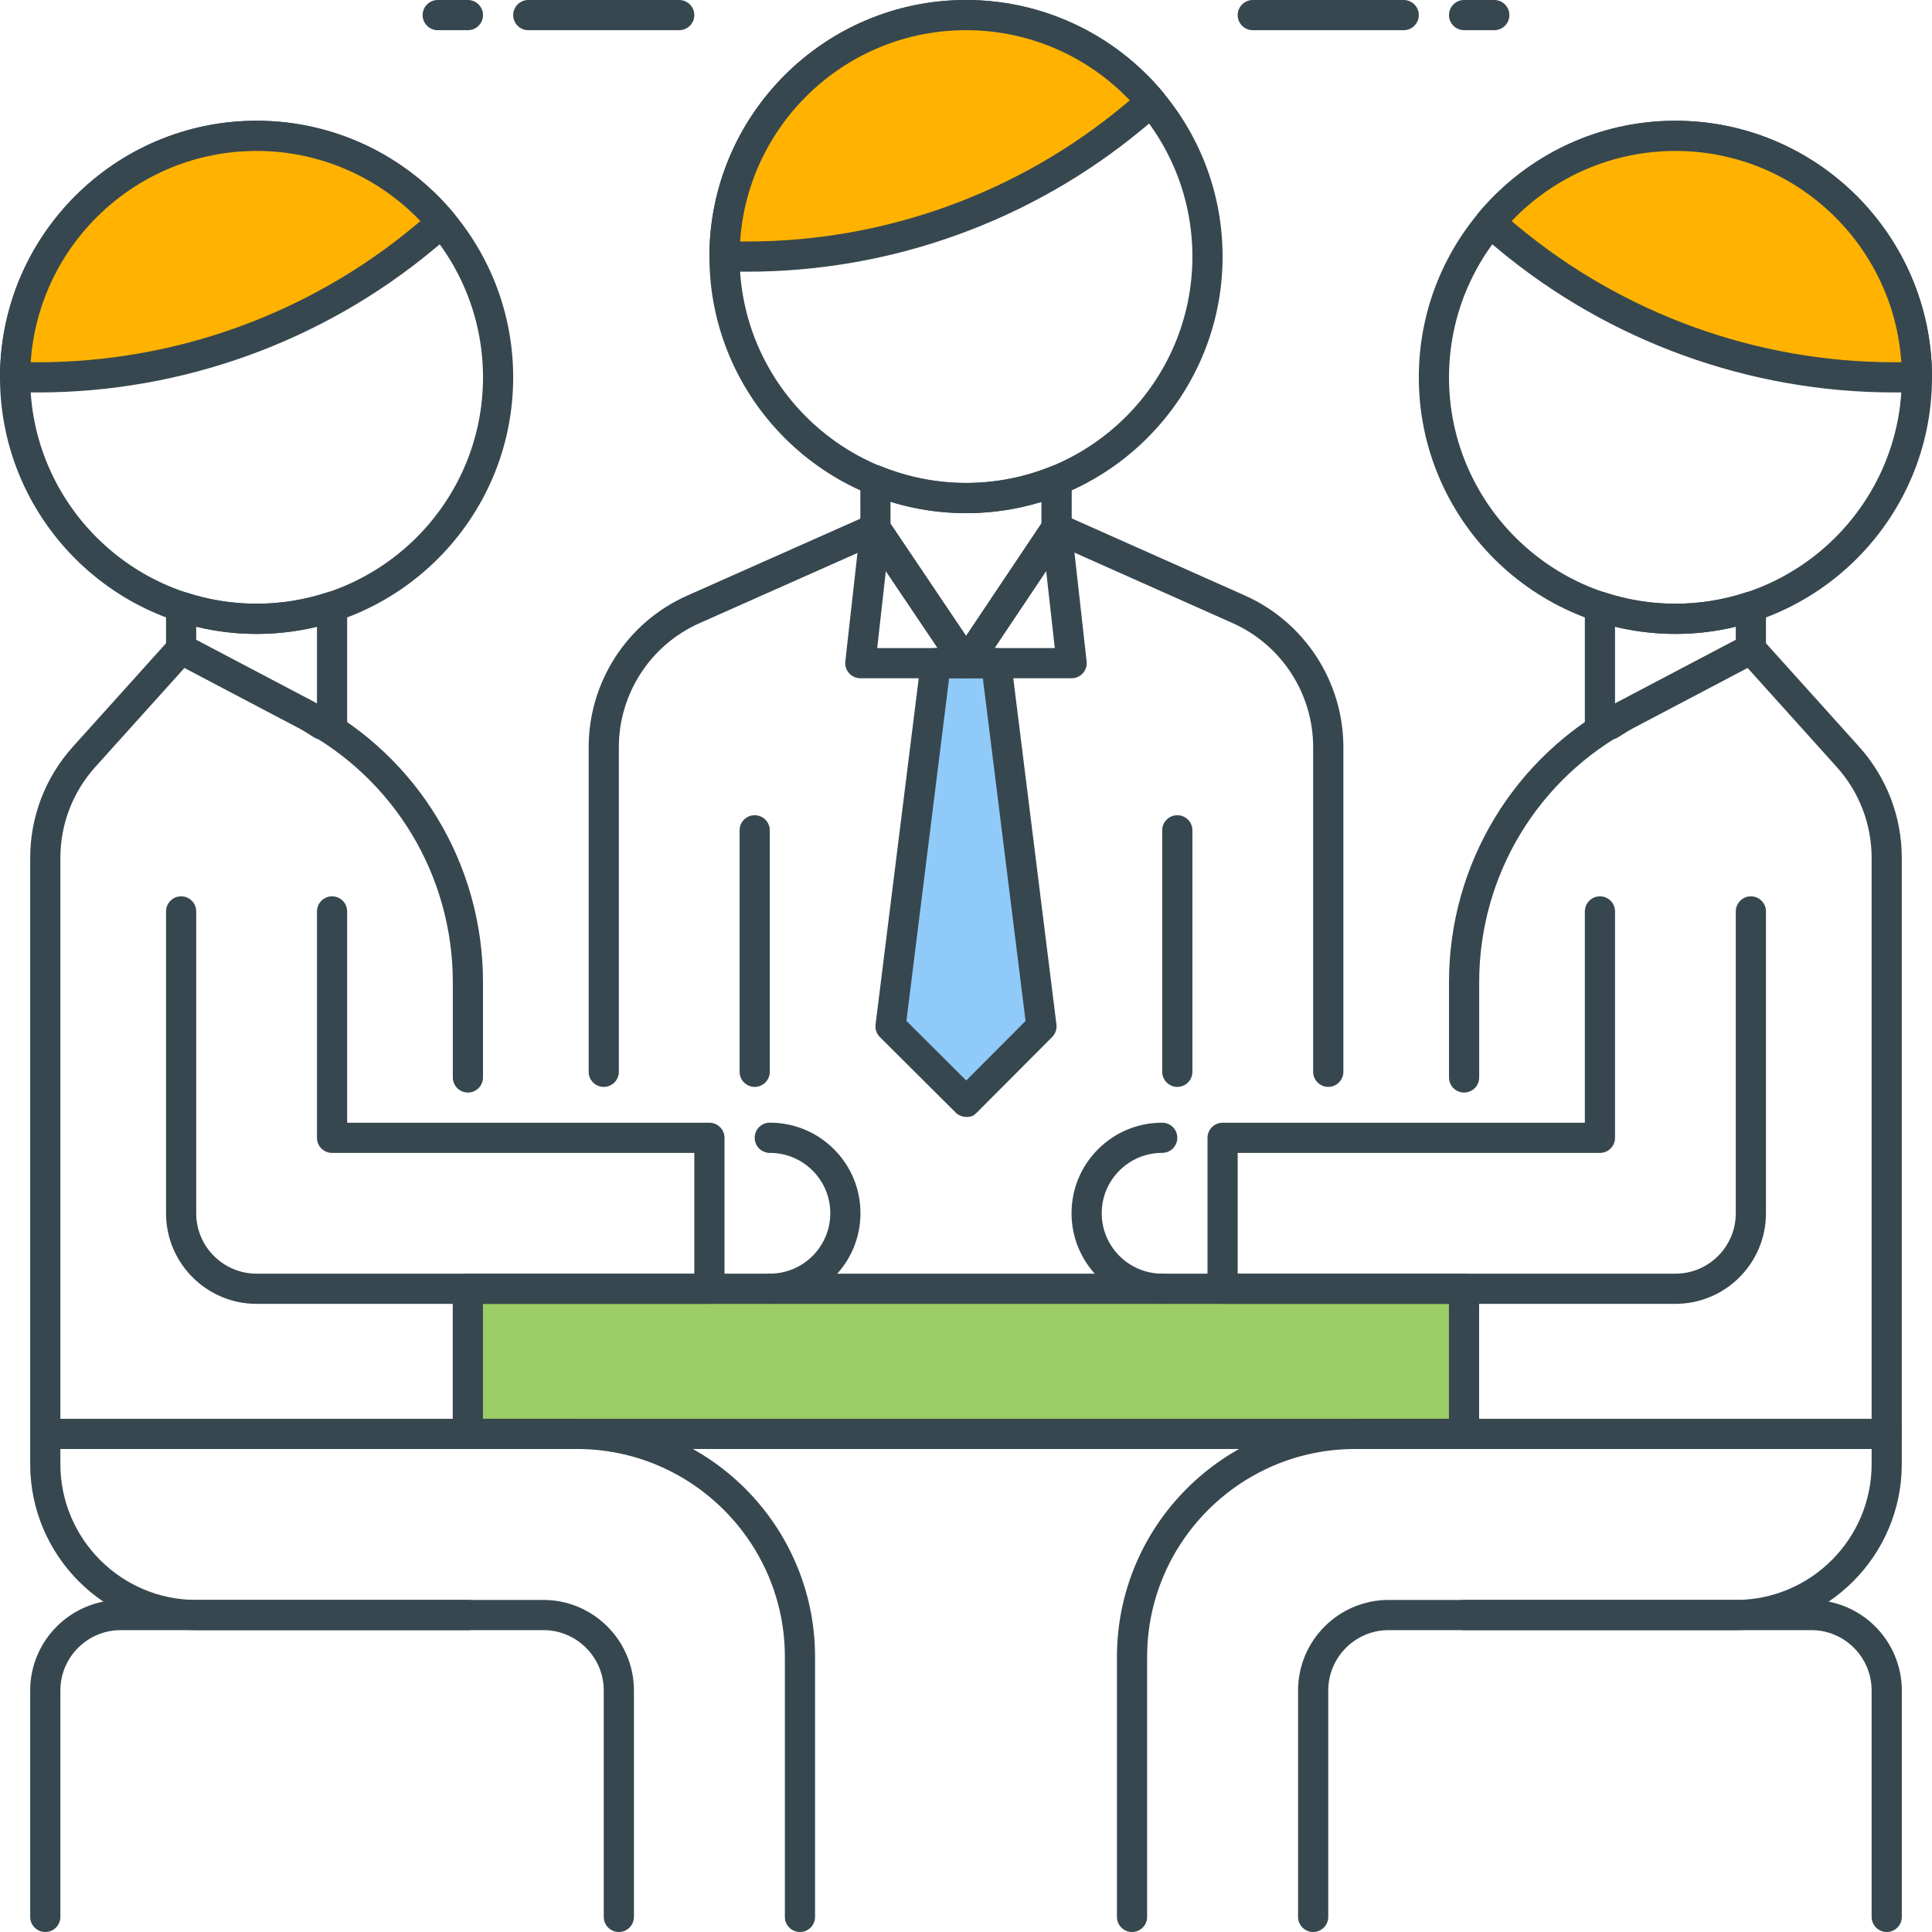
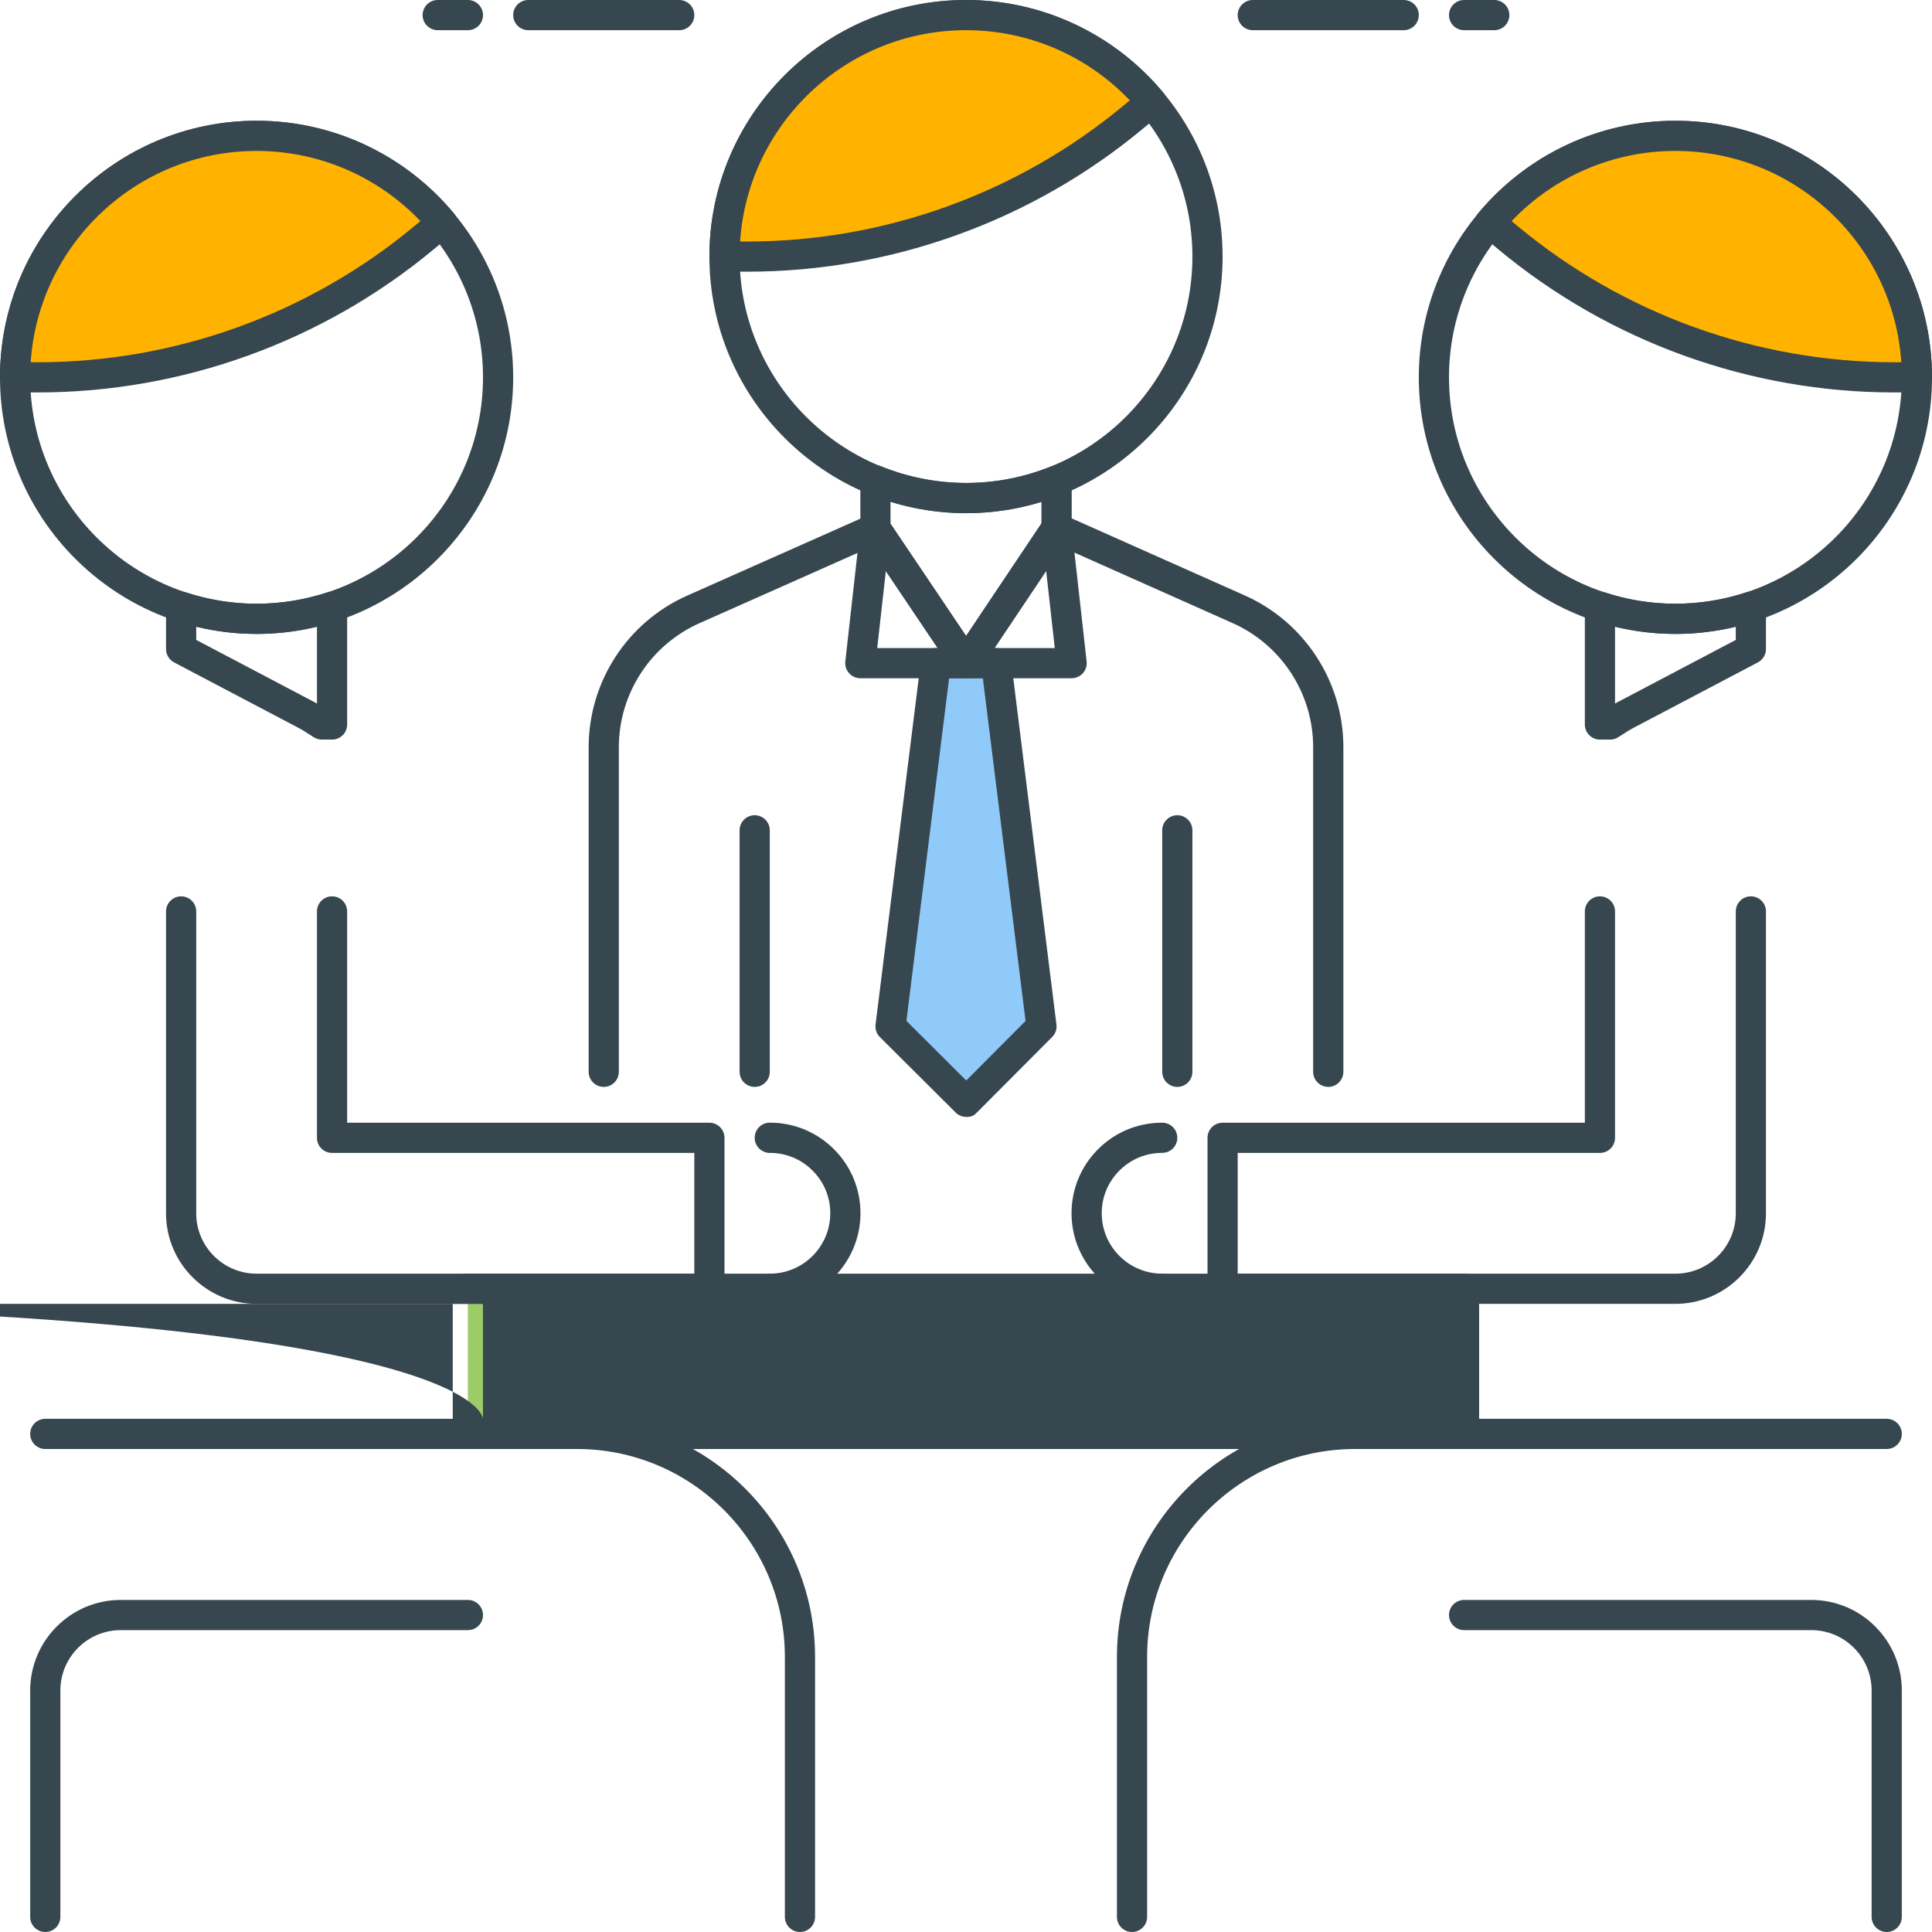
<svg xmlns="http://www.w3.org/2000/svg" id="Capa_1" x="0px" y="0px" viewBox="0 0 512 512" style="enable-background:new 0 0 512 512;" xml:space="preserve">
  <rect x="123.98" y="341.54" style="fill:#9CCC65;" width="264" height="38.464" />
  <g>
-     <path style="fill:#37474F;" d="M387.984,384h-264c-2.208,0-4-1.792-4-4v-38.464c0-2.208,1.792-4,4-4h264c2.208,0,4,1.792,4,4V380  C391.984,382.208,390.192,384,387.984,384z M127.984,376h256v-30.464h-256C127.984,345.536,127.984,376,127.984,376z" />
+     <path style="fill:#37474F;" d="M387.984,384h-264c-2.208,0-4-1.792-4-4v-38.464c0-2.208,1.792-4,4-4h264c2.208,0,4,1.792,4,4V380  C391.984,382.208,390.192,384,387.984,384z M127.984,376v-30.464h-256C127.984,345.536,127.984,376,127.984,376z" />
    <path style="fill:#37474F;" d="M68,168c-37.496,0-68-30.504-68-68s30.504-68,68-68s68,30.504,68,68S105.496,168,68,168z M68,40  C34.912,40,8,66.912,8,100s26.912,60,60,60s60-26.912,60-60S101.088,40,68,40z" />
  </g>
  <path style="fill:#FFB300;" d="M112.376,62.992l4.768-3.968C105.408,44.96,87.752,36,68,36C32.656,36,4,64.656,4,100h6.04 C47.432,100,83.64,86.904,112.376,62.992z" />
  <g>
    <path style="fill:#37474F;" d="M10.04,104H4c-2.208,0-4-1.792-4-4c0-37.496,30.504-68,68-68c20.208,0,39.24,8.912,52.216,24.464  c0.68,0.816,1.008,1.864,0.912,2.92c-0.096,1.064-0.608,2.04-1.424,2.72l-4.768,3.968l0,0C85.536,90.528,48.288,104,10.04,104z   M8.136,96h1.912c36.376,0,71.816-12.816,99.776-36.088l1.592-1.32C100.096,46.736,84.488,40,68,40C36.264,40,10.2,64.776,8.136,96  z M112.376,62.992h0.08H112.376z" />
    <path style="fill:#37474F;" d="M12,512c-2.208,0-4-1.792-4-4v-60c0-13.232,10.768-24,24-24h92c2.208,0,4,1.792,4,4s-1.792,4-4,4H32  c-8.824,0-16,7.176-16,16v60C16,510.208,14.208,512,12,512z" />
    <path style="fill:#37474F;" d="M188,345.536H68c-13.232,0-24-10.768-24-24v-80c0-2.208,1.792-4,4-4s4,1.792,4,4v80  c0,8.824,7.176,16,16,16h116v-32H88c-2.208,0-4-1.792-4-4v-60c0-2.208,1.792-4,4-4s4,1.792,4,4v56h96c2.208,0,4,1.792,4,4v40  C192,343.752,190.216,345.536,188,345.536z" />
-     <path style="fill:#37474F;" d="M164,512c-2.208,0-4-1.792-4-4v-60c0-8.824-7.176-16-16-16H52c-24.264,0-44-19.744-44-44V227.352  c0-10.888,4.008-21.344,11.296-29.44l25.728-28.584c1.232-1.36,3.224-1.72,4.832-0.864l33.264,17.504  c27.688,14.568,44.88,43.048,44.88,74.328v25.24c0,2.208-1.792,4-4,4s-4-1.792-4-4v-25.24c0-28.296-15.56-54.072-40.6-67.248  l-30.504-16.056l-23.648,26.272C19.28,209.888,16,218.44,16,227.352V388c0,19.848,16.152,36,36,36h92c13.232,0,24,10.768,24,24v60  C168,510.208,166.208,512,164,512z" />
    <path style="fill:#37474F;" d="M88,196h-2.696c-0.728,0-1.44-0.192-2.064-0.576l-1.624-1.024c-0.72-0.472-1.44-0.944-2.216-1.352  l-33.264-17.504C44.824,174.848,44,173.488,44,172v-11.232c0-1.28,0.616-2.488,1.656-3.24c1.032-0.752,2.368-0.976,3.592-0.552  c12.248,4.016,25.248,4.016,37.504,0c1.224-0.424,2.568-0.192,3.592,0.552c1.04,0.76,1.656,1.96,1.656,3.24V192  C92,194.208,90.208,196,88,196z M52,169.584l31.128,16.384c0.296,0.16,0.584,0.32,0.872,0.488v-20.384  c-10.528,2.56-21.472,2.56-32,0V169.584z" />
    <path style="fill:#37474F;" d="M212,512c-2.208,0-4-1.792-4-4v-68.896C208,408.72,183.288,384,152.896,384H12c-2.208,0-4-1.792-4-4  s1.792-4,4-4h140.896c34.8,0,63.104,28.304,63.104,63.104V508C216,510.208,214.216,512,212,512z" />
    <path style="fill:#37474F;" d="M204.056,345.528c-1.744,0-3.352-1.144-3.856-2.896c-0.608-2.128,0.608-4.336,2.736-4.936  c0.352-0.104,0.752-0.168,1.12-0.168c8.808-0.016,15.976-7.184,15.976-16c0-4.28-1.664-8.296-4.696-11.32  c-2.968-2.96-6.888-4.616-11.072-4.68c-0.448,0.056-0.888-0.016-1.336-0.152l-0.024-0.008c-1.92-0.544-3.144-2.424-2.864-4.4  c0.272-1.968,1.96-3.448,3.96-3.448c0.008,0,0.024,0,0.032,0c6.408,0,12.424,2.496,16.96,7.016  c4.544,4.536,7.04,10.568,7.04,16.984c0,13.176-10.696,23.92-23.856,24C204.136,345.528,204.096,345.528,204.056,345.528z" />
    <path style="fill:#37474F;" d="M444,168c-37.496,0-68-30.504-68-68s30.504-68,68-68s68,30.504,68,68S481.496,168,444,168z M444,40  c-33.088,0-60,26.912-60,60s26.912,60,60,60s60-26.912,60-60S477.088,40,444,40z" />
  </g>
  <path style="fill:#FFB300;" d="M399.624,62.992l-4.768-3.968C406.592,44.96,424.248,36,444,36c35.344,0,64,28.656,64,64h-6.04 C464.568,100,428.36,86.904,399.624,62.992z" />
  <g>
    <path style="fill:#37474F;" d="M508,104h-6.04c-38.248,0-75.504-13.472-104.896-37.928h0.008l-4.776-3.968  c-0.824-0.68-1.336-1.656-1.432-2.72c-0.096-1.056,0.232-2.112,0.912-2.92C404.76,40.912,423.8,32,444,32c37.496,0,68,30.504,68,68  C512,102.208,510.208,104,508,104z M400.592,58.592l1.584,1.32c0,0,0,0,0.008,0C430.144,83.184,465.576,96,501.96,96h1.904  C501.8,64.776,475.736,40,444,40C427.504,40,411.904,46.728,400.592,58.592z" />
    <path style="fill:#37474F;" d="M500,512c-2.208,0-4-1.792-4-4v-60c0-8.824-7.176-16-16-16h-92c-2.208,0-4-1.792-4-4s1.792-4,4-4h92  c13.232,0,24,10.768,24,24v60C504,510.208,502.208,512,500,512z" />
    <path style="fill:#37474F;" d="M444,345.536H324c-2.208,0-4-1.792-4-4v-40c0-2.208,1.792-4,4-4h96v-56c0-2.208,1.792-4,4-4  s4,1.792,4,4v60c0,2.208-1.792,4-4,4h-96v32h116c8.824,0,16-7.176,16-16v-80c0-2.208,1.792-4,4-4s4,1.792,4,4v80  C468,334.776,457.232,345.536,444,345.536z" />
-     <path style="fill:#37474F;" d="M348,512c-2.208,0-4-1.792-4-4v-60c0-13.232,10.768-24,24-24h92c19.848,0,36-16.152,36-36V227.352  c0-8.904-3.28-17.464-9.24-24.08l-23.648-26.28L432.6,193.048C407.552,206.232,392,232,392,260.296v25.24c0,2.208-1.792,4-4,4  s-4-1.792-4-4v-25.24c0-31.272,17.192-59.76,44.864-74.328l33.272-17.504c1.608-0.848,3.608-0.496,4.832,0.856l25.736,28.592  c7.28,8.096,11.288,18.544,11.288,29.44V388c0,24.256-19.744,44-44,44H368c-8.824,0-16,7.176-16,16v60  C352,510.208,350.208,512,348,512z" />
    <path style="fill:#37474F;" d="M426.704,196H424c-2.208,0-4-1.792-4-4v-31.232c0-1.28,0.616-2.488,1.656-3.24  c1.032-0.76,2.384-0.984,3.592-0.552c12.248,4.016,25.248,4.016,37.504,0c1.192-0.432,2.552-0.2,3.592,0.552s1.656,1.96,1.656,3.24  V172c0,1.488-0.824,2.848-2.144,3.536l-33.248,17.504c-0.8,0.416-1.528,0.896-2.264,1.384l-1.56,0.992  C428.16,195.8,427.44,196,426.704,196z M428,166.072v20.384c0.288-0.168,0.584-0.328,0.88-0.488L460,169.584v-3.512  C449.472,168.632,438.528,168.632,428,166.072z" />
    <path style="fill:#37474F;" d="M300,512c-2.208,0-4-1.792-4-4v-68.896c0-34.8,28.304-63.104,63.104-63.104H500c2.208,0,4,1.792,4,4  s-1.792,4-4,4H359.104C328.72,384,304,408.72,304,439.104V508C304,510.208,302.208,512,300,512z" />
    <path style="fill:#37474F;" d="M307.968,345.536c-0.096,0-0.184,0-0.28-0.008c-13.104-0.16-23.72-10.864-23.72-24  c0-6.416,2.496-12.448,7.04-16.984c4.528-4.52,10.552-7.016,16.96-7.016c0.016,0,0.024,0,0.04,0c2.016,0,3.72,1.504,3.96,3.512  c0.248,2-1.04,3.872-3,4.368c-0.36,0.088-0.712,0.104-1.072,0.12c-4.24,0.016-8.224,1.68-11.232,4.68  c-3.032,3.024-4.696,7.04-4.696,11.32c0,8.816,7.168,15.984,15.976,16c0.32,0,0.648,0.04,0.96,0.12  c2.152,0.536,3.464,2.712,2.928,4.856C311.384,344.32,309.76,345.536,307.968,345.536z" />
    <path style="fill:#37474F;" d="M372,8h-40c-2.208,0-4-1.792-4-4s1.792-4,4-4h40c2.208,0,4,1.792,4,4S374.208,8,372,8z" />
    <path style="fill:#37474F;" d="M396,8h-8c-2.208,0-4-1.792-4-4s1.792-4,4-4h8c2.208,0,4,1.792,4,4S398.208,8,396,8z" />
    <path style="fill:#37474F;" d="M180,8h-40c-2.208,0-4-1.792-4-4s1.792-4,4-4h40c2.208,0,4,1.792,4,4S182.208,8,180,8z" />
    <path style="fill:#37474F;" d="M124,8h-8c-2.208,0-4-1.792-4-4s1.792-4,4-4h8c2.208,0,4,1.792,4,4S126.208,8,124,8z" />
    <path style="fill:#37474F;" d="M256,136c-37.496,0-68-30.504-68-68s30.504-68,68-68s68,30.504,68,68S293.496,136,256,136z M256,8  c-33.088,0-60,26.912-60,60s26.912,60,60,60s60-26.912,60-60S289.088,8,256,8z" />
  </g>
  <path style="fill:#FFB300;" d="M300.376,30.992l4.768-3.968C293.408,12.96,275.752,4,256,4c-35.344,0-64,28.656-64,64h6.04 C235.432,68,271.64,54.904,300.376,30.992z" />
  <g>
    <path style="fill:#37474F;" d="M198.04,72H192c-2.208,0-4-1.792-4-4c0-37.496,30.504-68,68-68c20.2,0,39.24,8.912,52.216,24.464  c0.68,0.816,1.008,1.864,0.912,2.92c-0.096,1.064-0.608,2.04-1.432,2.72l-4.776,3.968C273.536,58.528,236.288,72,198.04,72z   M196.136,64h1.912c36.384,0,71.816-12.816,99.768-36.088c0.008,0,0.008,0,0.008,0l1.584-1.32C288.096,14.728,272.496,8,256,8  C224.264,8,198.2,32.776,196.136,64z" />
    <path style="fill:#37474F;" d="M256.032,179.744c-1.336,0-2.576-0.664-3.32-1.768l-24.024-35.696  c-0.448-0.664-0.68-1.44-0.68-2.232L228,127.272c0-1.328,0.664-2.568,1.768-3.32c1.112-0.728,2.504-0.896,3.744-0.384  c14.416,5.856,30.576,5.88,45,0.056c1.232-0.496,2.64-0.344,3.736,0.4c1.104,0.744,1.768,1.984,1.768,3.312v12.624  c0,0.792-0.232,1.568-0.68,2.224l-23.968,35.784C258.616,179.08,257.368,179.744,256.032,179.744L256.032,179.744z M236,138.832  l20.016,29.744l19.976-29.832V133c-12.992,4-27.024,3.984-40-0.048L236,138.832z" />
    <path style="fill:#37474F;" d="M312,288.04c-2.208,0-4-1.792-4-4v-64c0-2.208,1.792-4,4-4s4,1.792,4,4v64  C316,286.248,314.208,288.04,312,288.04z" />
    <path style="fill:#37474F;" d="M200,288.04c-2.208,0-4-1.792-4-4v-64c0-2.208,1.792-4,4-4s4,1.792,4,4v64  C204,286.248,202.208,288.04,200,288.04z" />
  </g>
  <polygon style="fill:#90CAF9;" points="276,272 256.08,292 236,272 248,175.744 264,175.744 " />
  <g>
    <path style="fill:#37474F;" d="M256.08,296c-1.056,0-2.072-0.424-2.824-1.168l-20.08-20c-0.872-0.872-1.296-2.104-1.144-3.328  l12-96.256c0.248-2.008,1.952-3.504,3.968-3.504h16c2.016,0,3.72,1.504,3.968,3.504l12,96.256c0.16,1.216-0.264,2.448-1.136,3.312  l-19.928,20C258.168,295.584,257.544,296.016,256.08,296z M240.208,270.544l15.856,15.8l15.72-15.784l-11.32-90.824h-8.936  L240.208,270.544z" />
    <path style="fill:#37474F;" d="M256.032,179.744L256.032,179.744H228c-1.136,0-2.224-0.488-2.984-1.336  c-0.76-0.84-1.12-1.976-1-3.112l4-35.696c0.184-1.664,1.392-3.04,3.024-3.44c1.624-0.4,3.336,0.264,4.272,1.648l20.704,30.76  l20.656-30.832c0.928-1.392,2.648-2.056,4.264-1.656c1.632,0.4,2.84,1.776,3.032,3.44l4,35.776  c0.128,1.136-0.232,2.264-0.992,3.112c-0.768,0.848-1.84,1.336-2.984,1.336L256.032,179.744L256.032,179.744z M263.528,171.744h16  l-2.288-20.472L263.528,171.744z M232.472,171.744h16.04l-13.752-20.432L232.472,171.744z" />
    <path style="fill:#37474F;" d="M352,288.04c-2.208,0-4-1.792-4-4v-86.032c0-14.192-8.384-27.104-21.344-32.88l-45.208-20.144  l-22.088,32.984c-0.744,1.112-1.992,1.776-3.32,1.776l0,0c-1.336,0-2.576-0.664-3.32-1.768l-22.16-32.912l-45.176,20.08  C172.392,170.912,164,183.824,164,198.04v86c0,2.208-1.792,4-4,4s-4-1.792-4-4v-86c0-17.376,10.256-33.168,26.136-40.208  l48.248-21.44c1.776-0.792,3.856-0.184,4.944,1.424l20.704,30.76l20.656-30.832c1.08-1.624,3.176-2.216,4.944-1.432l48.28,21.504  c15.848,7.072,26.096,22.84,26.096,40.192v86.032C356,286.248,354.208,288.04,352,288.04z" />
  </g>
  <g />
  <g />
  <g />
  <g />
  <g />
  <g />
  <g />
  <g />
  <g />
  <g />
  <g />
  <g />
  <g />
  <g />
  <g />
</svg>